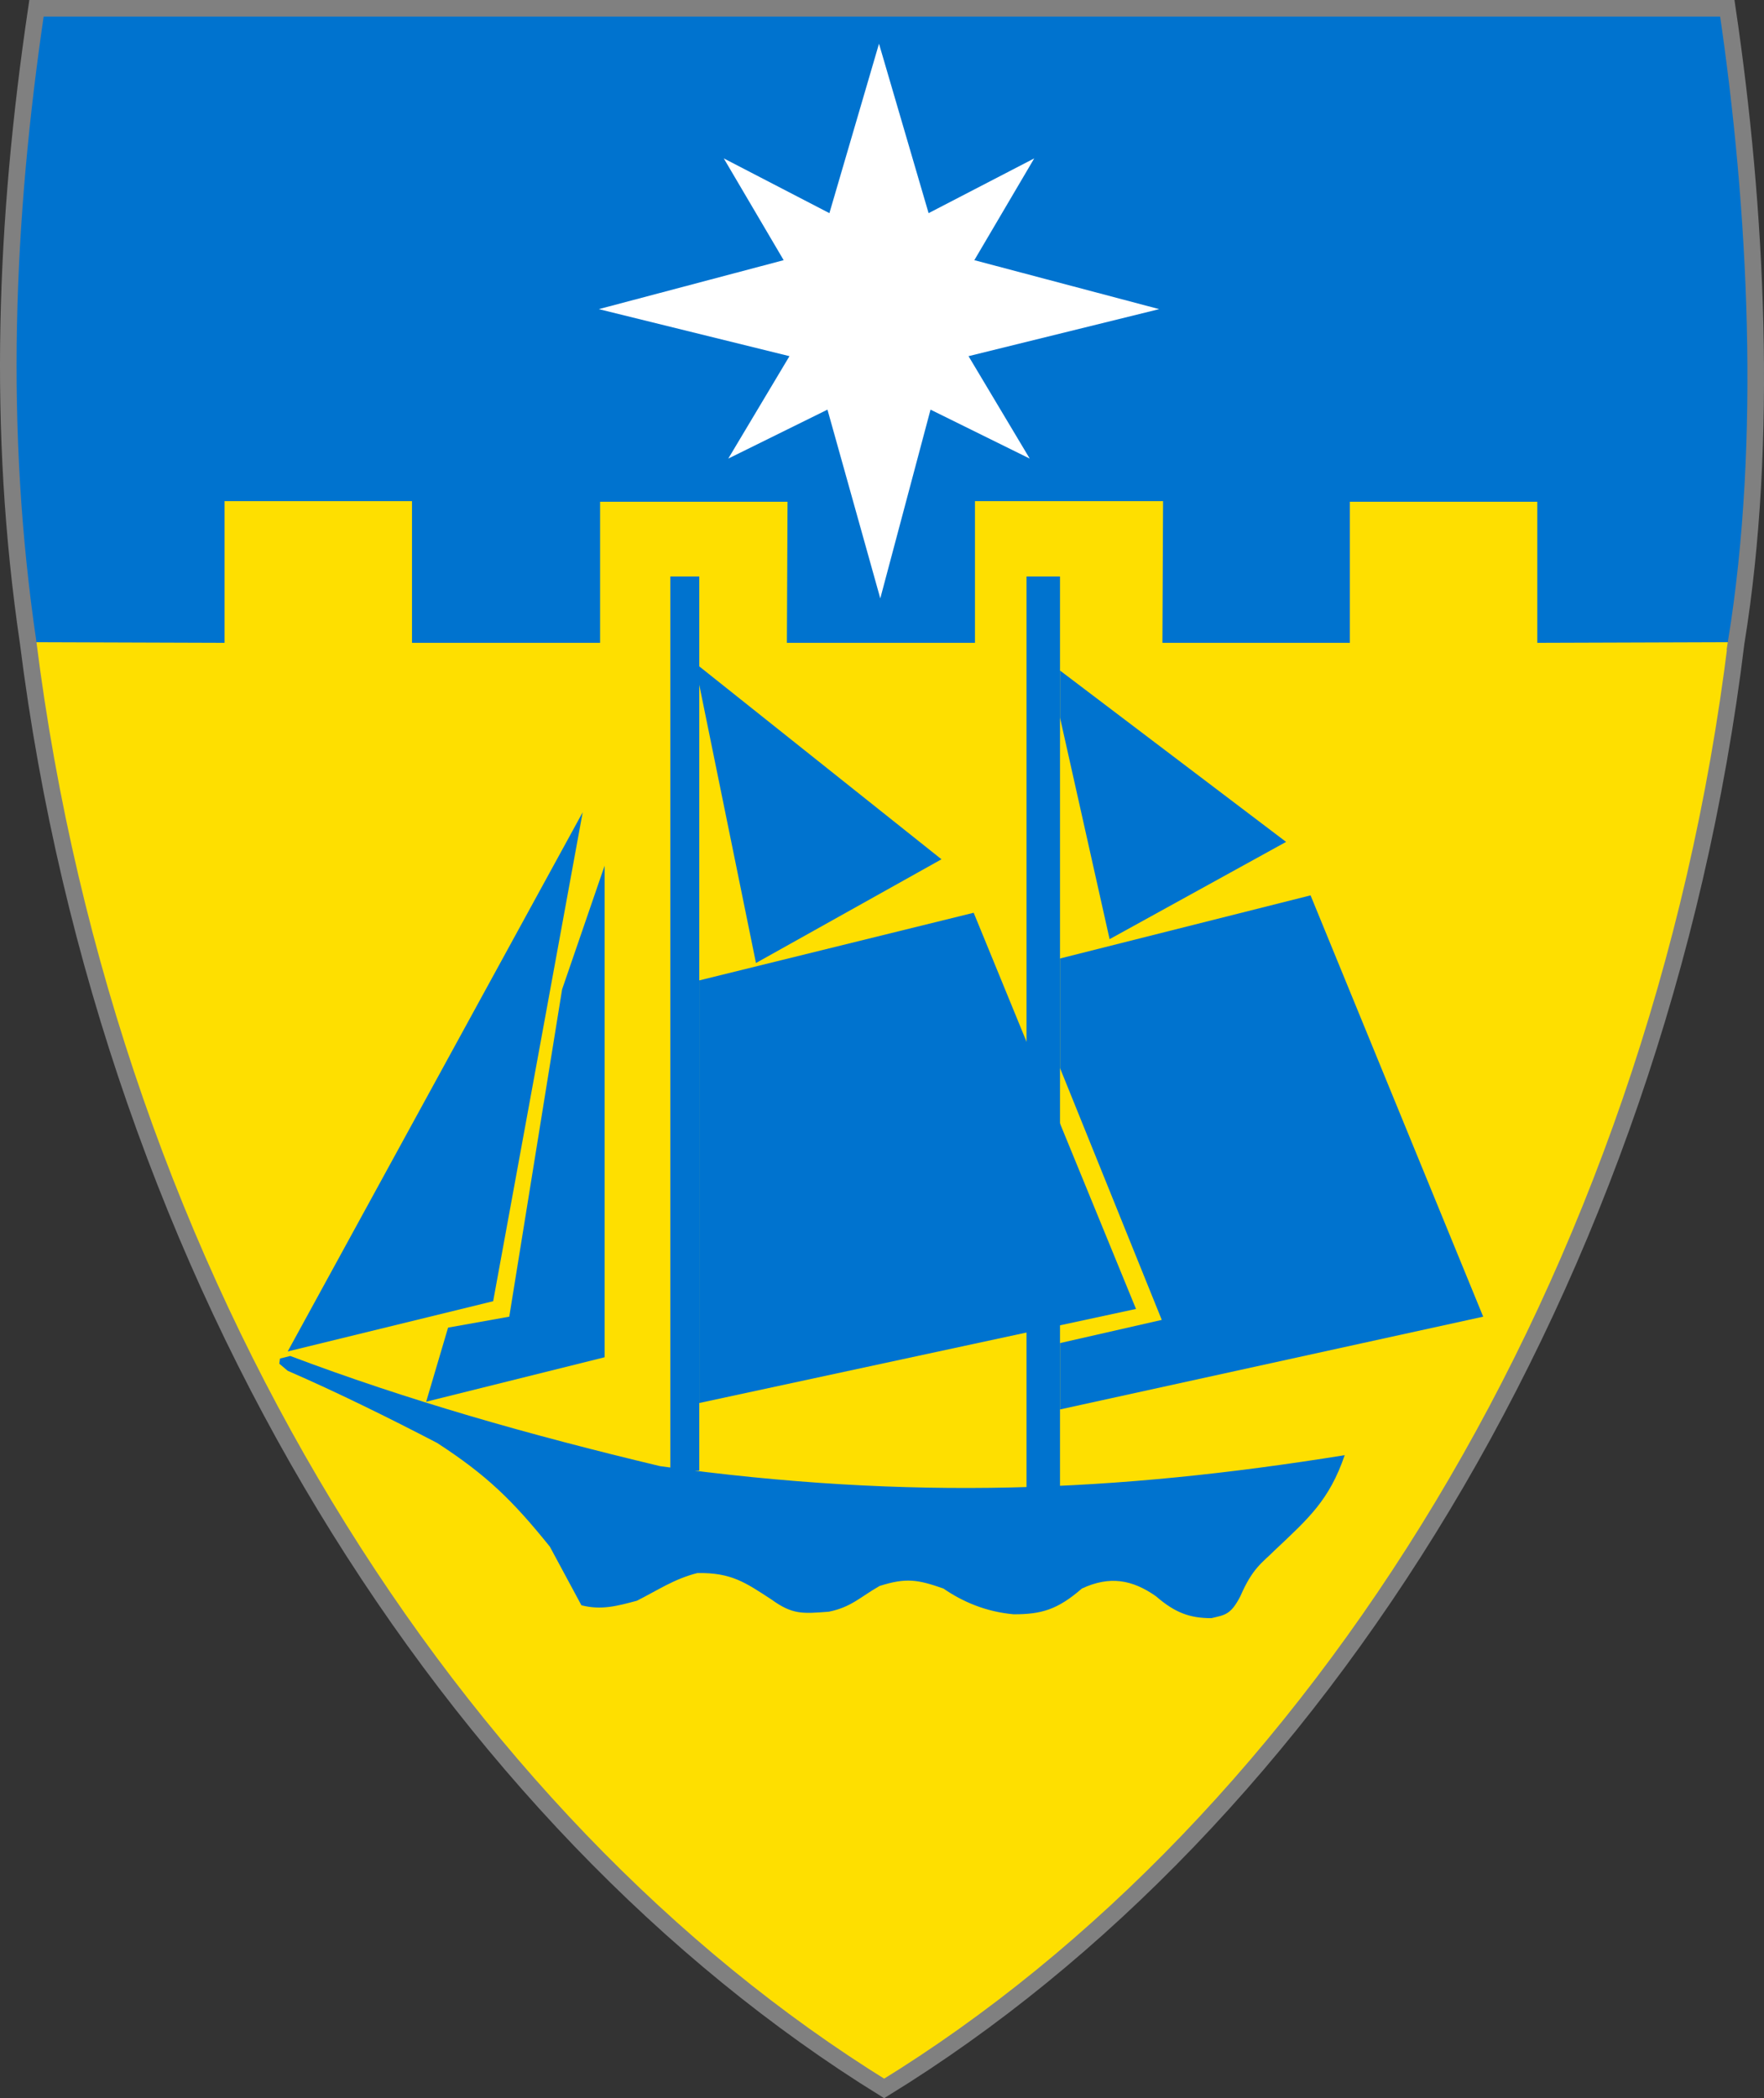
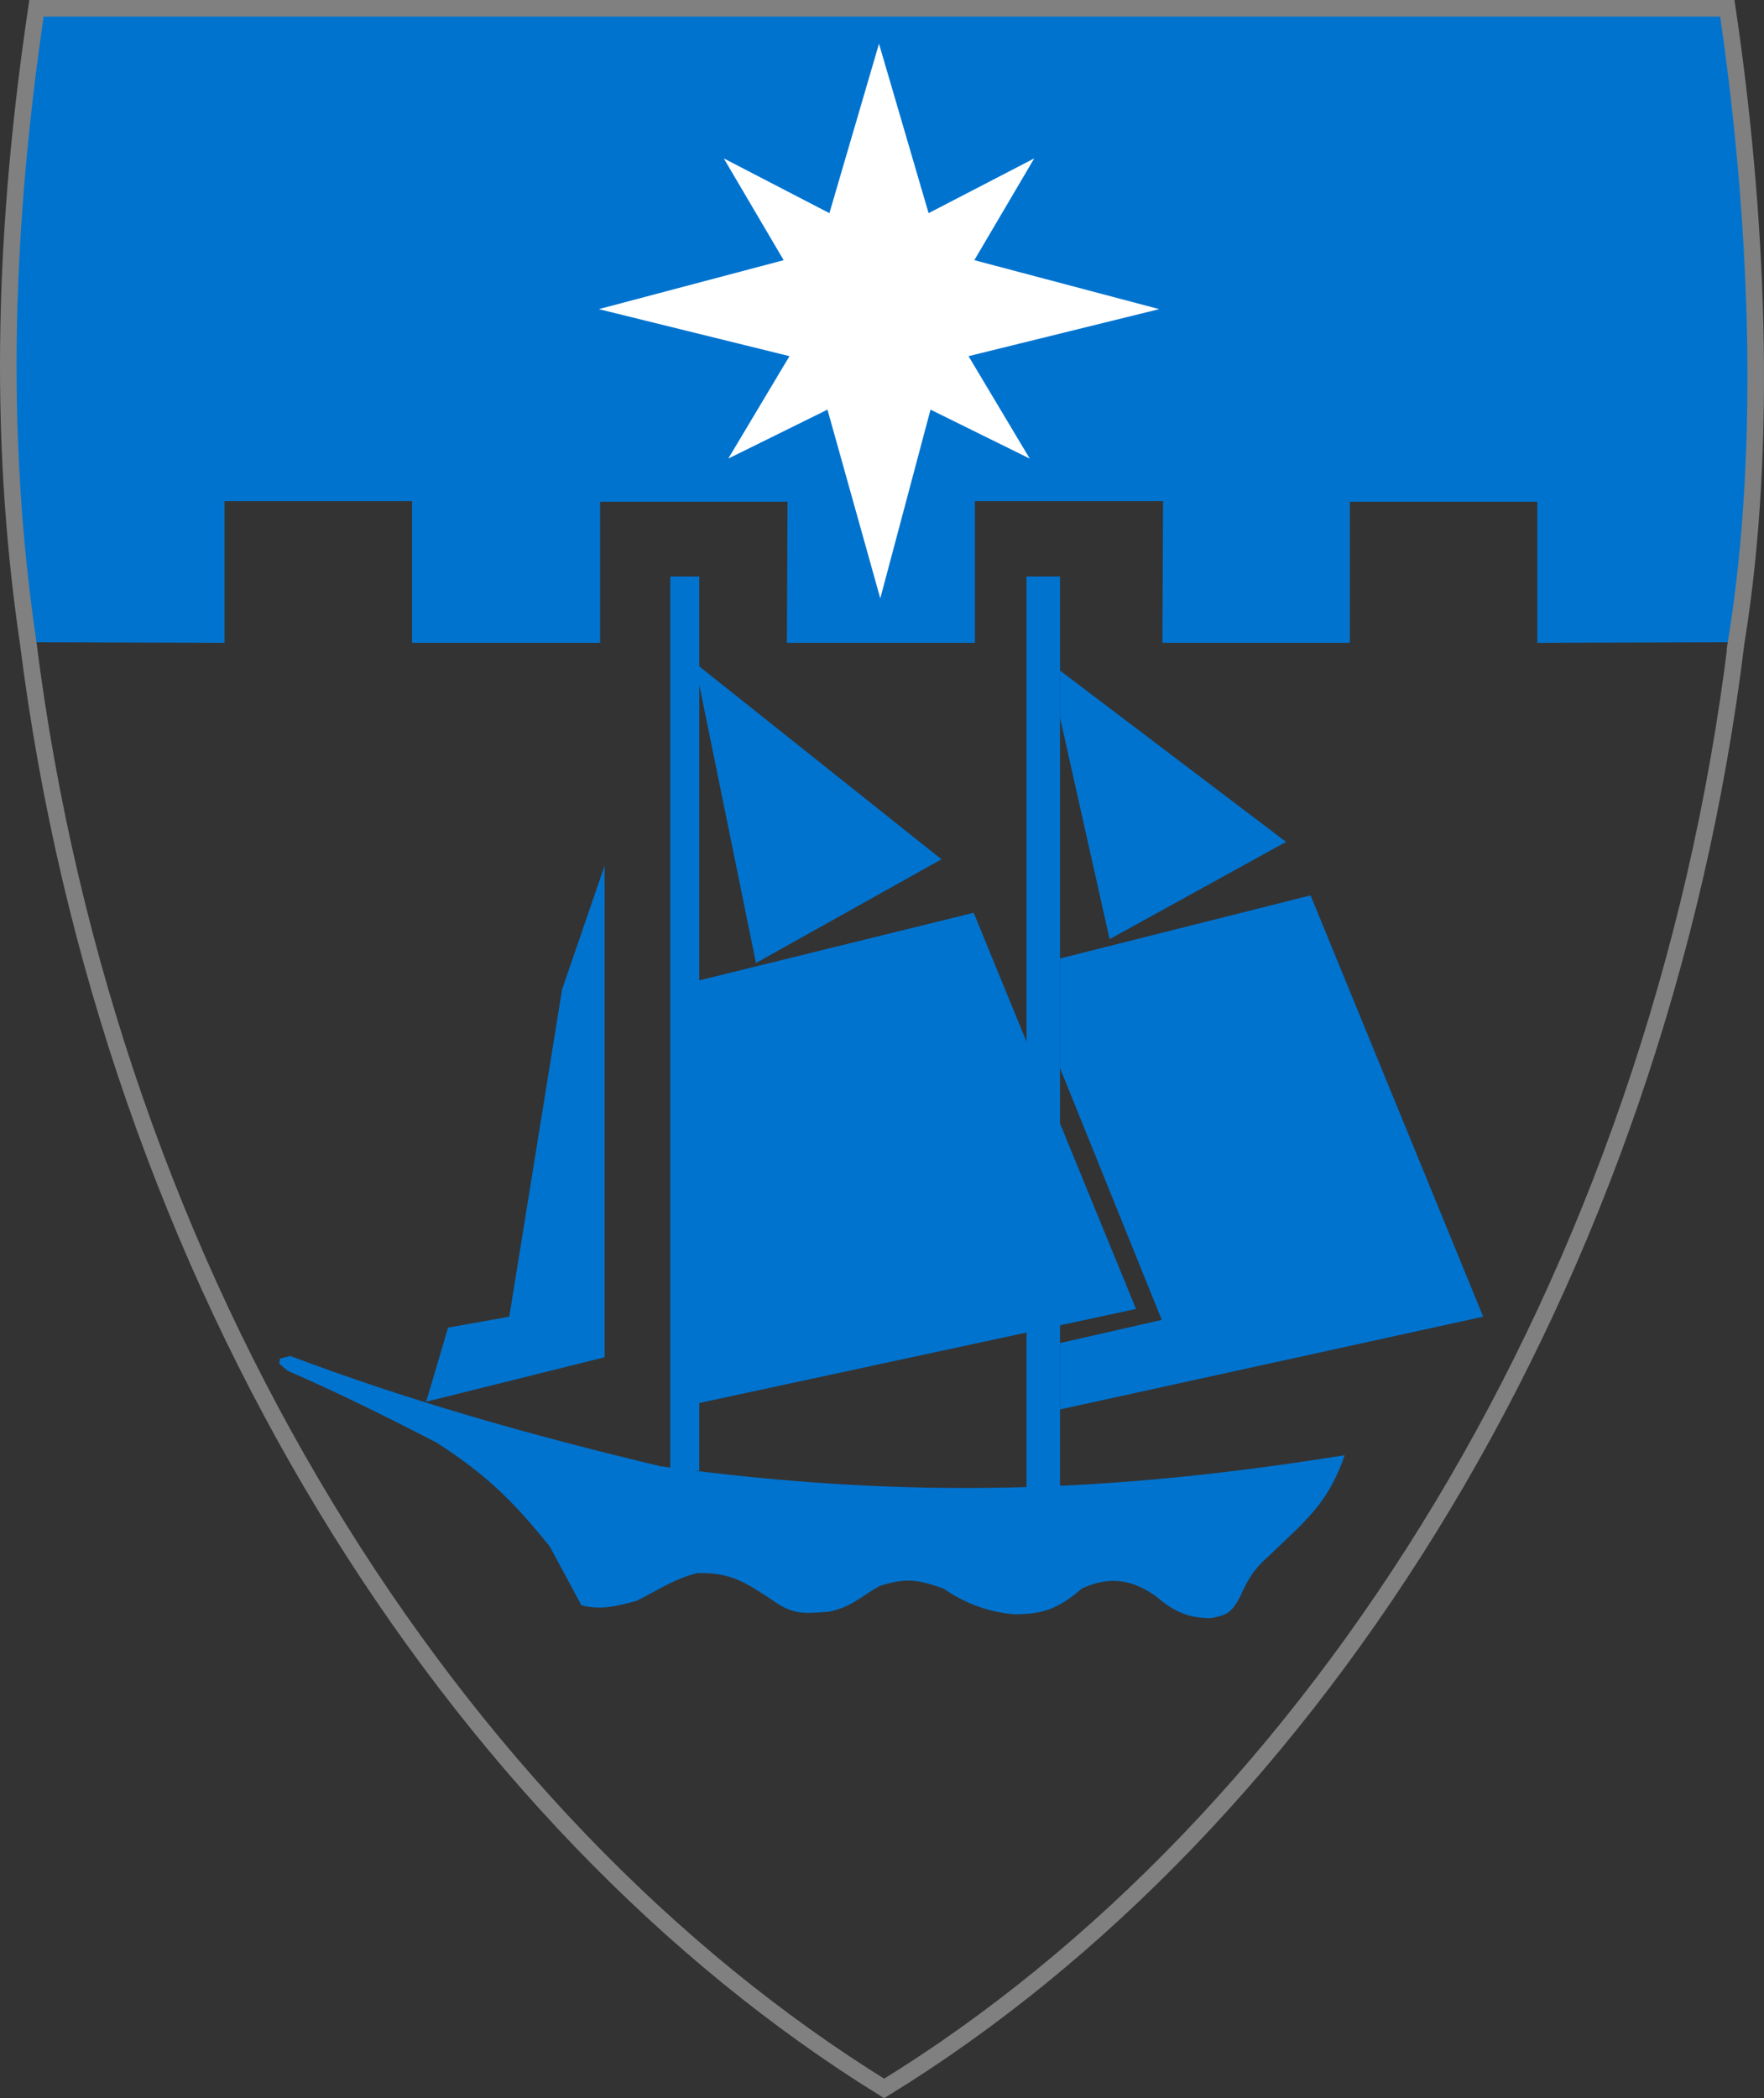
<svg xmlns="http://www.w3.org/2000/svg" xml:space="preserve" width="106.392mm" height="126.532mm" version="1.1" style="shape-rendering:geometricPrecision; text-rendering:geometricPrecision; image-rendering:optimizeQuality; fill-rule:evenodd; clip-rule:evenodd" viewBox="0 0 10642.02 12656.54">
  <rect x="0" y="0" width="10642.02" height="12656.54" fill="#333333" stroke="none" />
  <defs>
    <style type="text/css">
   
    .str0 {stroke:gray;stroke-width:100.03;stroke-miterlimit:22.926}
    .fil3 {fill:none}
    .fil1 {fill:#0073CF}
    .fil0 {fill:#FEDF00}
    .fil2 {fill:white}
   
  </style>
  </defs>
  <g id="Layer_x0020_1">
-     <path class="fil0" d="M10475.12 3869.91c-474.08,3870.42 -2541.42,7130.74 -5141.13,8727.88 -2595.83,-1604.91 -4678.71,-4857.45 -5164.45,-8724l1453.35 -2180.02 7651.47 -73.83 283.67 73.83 917.09 2176.14z" />
    <path class="fil1" d="M10444.03 3873.8l-1169.68 3.89 0 -851.02 -1130.82 0 0 851.02 -1130.82 0 3.89 -854.91 -1134.71 0 0 854.91 -1134.7 0 3.88 -851.02 -1130.81 0 0 851.02 -1134.71 0 0 -854.91 -1130.82 0 0 854.91 -1158.01 -3.89c-178.76,-1224.07 -170.98,-2514.21 23.32,-3823.78l10200.65 0c194.3,1309.57 198.18,2591.94 23.32,3823.78z" />
    <polygon class="fil2" points="5310.67,3609.56 5613.77,2470.97 6212.21,2766.31 5843.04,2148.43 6993.29,1864.76 5878.02,1569.42 6239.42,955.44 5602.12,1285.75 5302.9,263.74 5003.68,1285.75 4366.39,955.44 4727.78,1569.42 3612.51,1864.76 4762.75,2148.43 4393.58,2766.31 4992.02,2470.97 " />
    <path class="fil1" d="M1751.13 8179.44c711.13,268.14 1433.92,474.09 2230.54,664.5 1519.41,209.85 2755.14,155.44 4130.77,-66.06 -93.26,272.01 -217.61,380.82 -423.57,575.12 -73.83,73.83 -132.11,104.92 -205.95,275.9 -58.29,112.69 -93.26,112.69 -174.87,132.12 -128.23,0 -217.62,-31.09 -334.2,-132.12 -143.78,-101.04 -279.78,-124.35 -446.88,-46.63 -147.67,128.23 -244.82,155.44 -411.92,155.44 -170.98,-15.54 -310.87,-77.72 -423.57,-155.44 -155.44,-54.4 -225.39,-66.07 -384.71,-15.54 -116.58,66.06 -170.98,128.23 -306.99,155.44 -155.44,11.65 -217.62,19.43 -345.85,-73.84 -155.44,-101.04 -240.93,-163.2 -446.89,-159.32 -139.9,34.97 -240.92,104.92 -365.28,167.09 -116.58,31.09 -213.73,58.3 -334.2,27.21l-190.41 -353.62c-225.39,-279.79 -380.82,-431.34 -680.05,-625.64 -291.45,-151.55 -606.21,-306.99 -901.54,-435.22l-50.52 -42.75 3.89 -31.09 62.18 -15.54z" />
-     <polygon class="fil1" points="1735.59,8152.25 3515.35,4899.69 2975.2,7849.14 " />
    <line class="fil3" x1="3515.35" y1="4899.69" x2="4016.64" y2="3998.15" />
    <polygon class="fil1" points="2703.19,8008.47 2571.06,8455.35 3647.48,8187.22 3647.48,5222.23 3391,5968.34 3072.36,7942.4 " />
    <line class="fil3" x1="3655.25" y1="5210.58" x2="4043.84" y2="4130.27" />
    <rect class="fil1" x="4043.84" y="3477.43" width="174.86" height="5393.71" />
    <polygon class="fil1" points="4218.72,5913.93 5874.13,5505.9 6853.4,7895.77 4218.72,8463.12 " />
    <rect class="fil1" x="6192.78" y="3477.43" width="202.06" height="5498.63" />
    <polygon class="fil1" points="4191.51,3998.15 5679.84,5183.37 4560.68,5809.01 " />
    <polygon class="fil1" points="6394.86,4044.78 7758.82,5078.45 6694.08,5665.23 6394.86,4328.46 " />
    <polygon class="fil1" points="6394.86,5781.81 7906.49,5400.99 8947.94,7942.4 6394.86,8501.98 6394.86,8101.72 7008.84,7961.84 6394.86,6442.42 " />
    <path class="fil3 str0" d="M10475.12 3869.9c-474.08,3870.43 -2541.42,7130.75 -5141.14,8727.89 -2595.81,-1604.9 -4678.7,-4857.45 -5164.44,-8724 -189.34,-1285.78 -139.71,-2541.57 50.52,-3823.78l10200.65 0c178.95,1206.07 249.74,2613.35 54.4,3819.89z" />
  </g>
</svg>